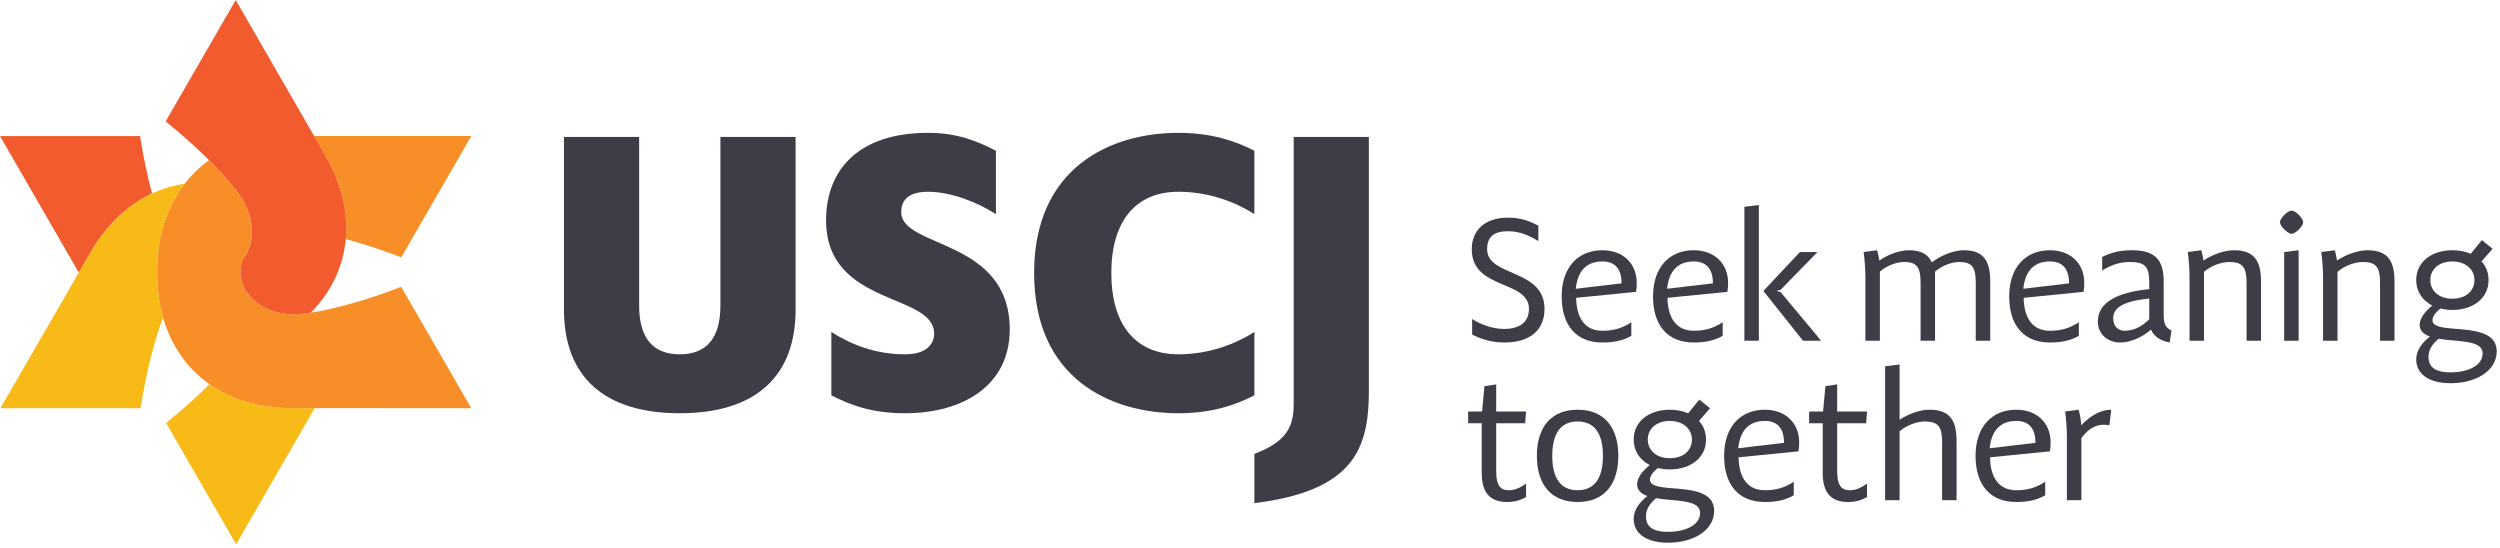
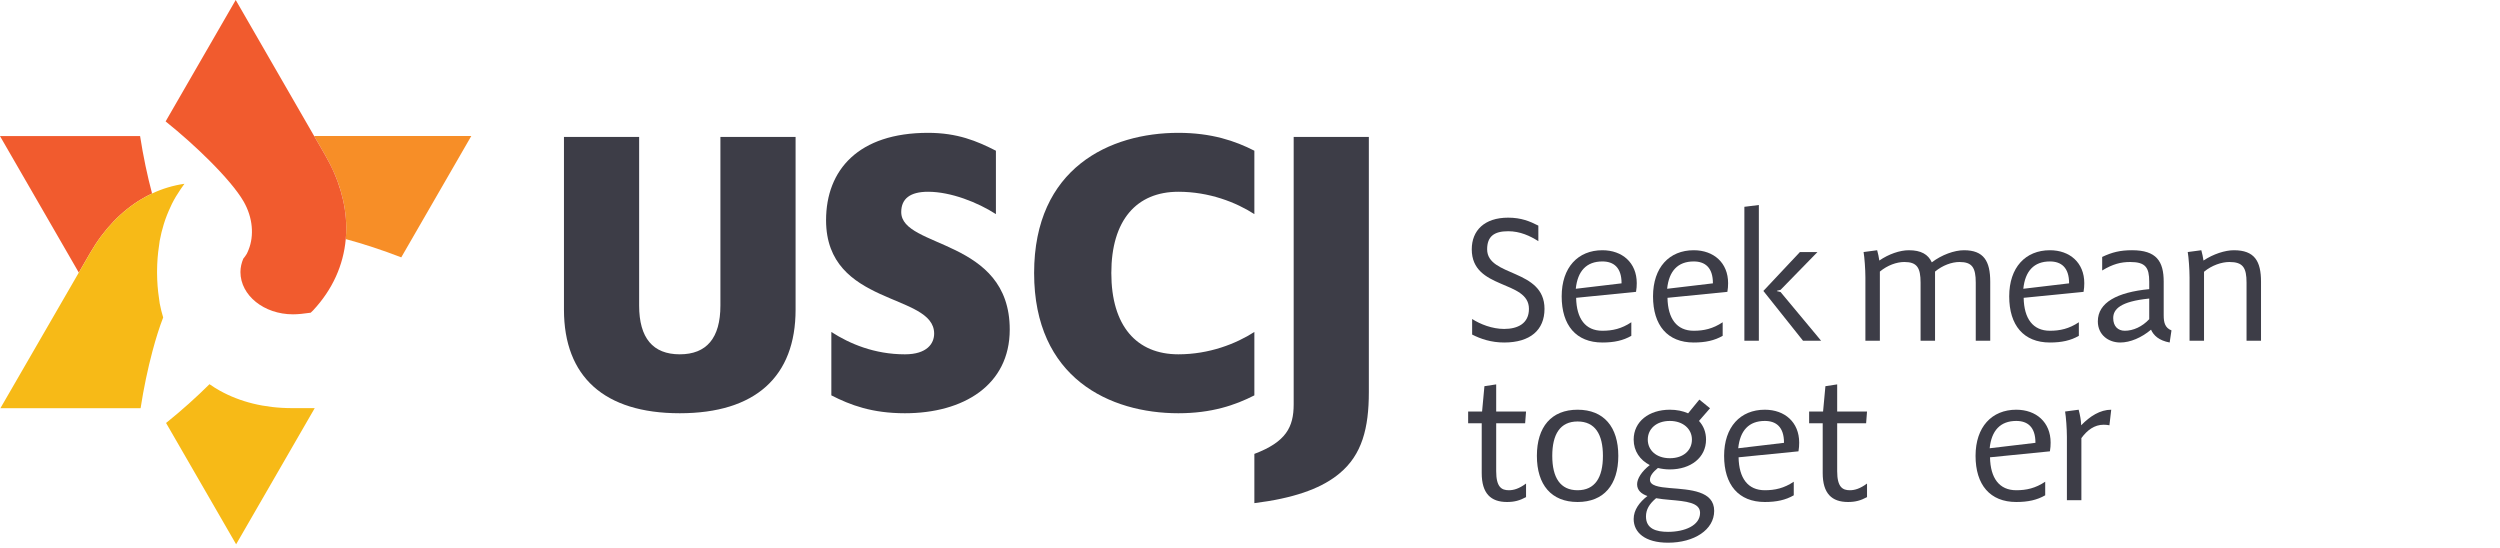
<svg xmlns="http://www.w3.org/2000/svg" width="342px" height="75px" viewBox="0 0 342 75" version="1.1">
  <g>
    <g id="tagline" transform="translate(200.416, 27.802)" fill="#3D3D47">
      <path d="M5.353,19.053 C3.57,19.053 2.134,18.558 0.972,17.965 L0.972,15.836 C2.085,16.554 3.719,17.197 5.353,17.197 C7.209,17.197 8.743,16.455 8.743,14.449 C8.743,10.465 0.921,11.875 0.921,6.305 C0.921,3.732 2.654,1.974 5.897,1.974 C7.679,1.974 8.866,2.469 10.03,3.064 L10.03,5.192 C8.917,4.474 7.53,3.83 5.897,3.83 C3.941,3.83 3.025,4.573 3.025,6.305 C3.025,10.093 10.872,8.93 10.872,14.449 C10.872,17.345 8.917,19.053 5.353,19.053 Z" id="Fill-1" />
      <path d="M15.151,11.702 L21.413,10.96 L21.413,10.935 C21.413,8.781 20.324,7.964 18.79,7.964 C16.612,7.964 15.399,9.276 15.151,11.702 M23.393,12.122 L15.2,12.94 C15.25,15.786 16.463,17.445 18.79,17.445 C20.175,17.445 21.413,17.173 22.749,16.281 L22.749,18.138 C21.635,18.781 20.398,19.053 18.79,19.053 C15.2,19.053 13.221,16.702 13.221,12.741 C13.221,8.781 15.448,6.43 18.79,6.43 C21.512,6.43 23.492,8.137 23.492,10.935 C23.492,11.306 23.467,11.702 23.393,12.122" id="Fill-3" />
      <path d="M27.648,11.702 L33.91,10.96 L33.91,10.935 C33.91,8.781 32.821,7.964 31.287,7.964 C29.108,7.964 27.896,9.276 27.648,11.702 M35.89,12.122 L27.697,12.94 C27.747,15.786 28.96,17.445 31.287,17.445 C32.672,17.445 33.91,17.173 35.246,16.281 L35.246,18.138 C34.132,18.781 32.895,19.053 31.287,19.053 C27.697,19.053 25.718,16.702 25.718,12.741 C25.718,8.781 27.945,6.43 31.287,6.43 C34.009,6.43 35.989,8.137 35.989,10.935 C35.989,11.306 35.964,11.702 35.89,12.122" id="Fill-5" />
      <path d="M46.234,18.806 L40.813,11.999 L45.813,6.677 L48.214,6.677 L43.165,11.85 L42.67,11.975 L42.67,12.024 L43.165,12.147 L48.708,18.806 L46.234,18.806 Z M40.195,0.242 L40.195,18.806 L38.214,18.806 L38.214,0.489 L40.195,0.242 Z" id="Fill-7" />
      <path d="M71.848,10.737 L71.848,18.806 L69.867,18.806 L69.867,10.86 C69.867,8.806 69.373,8.039 67.64,8.039 C66.601,8.039 65.339,8.484 64.298,9.35 L64.298,18.806 L62.319,18.806 L62.319,10.86 C62.319,8.806 61.824,8.039 60.091,8.039 C59.051,8.039 57.789,8.484 56.75,9.35 L56.75,18.806 L54.77,18.806 L54.77,10.143 C54.77,9.053 54.646,7.395 54.522,6.677 L56.379,6.43 C56.527,6.925 56.601,7.395 56.675,7.841 C57.962,6.95 59.497,6.43 60.71,6.43 C62.393,6.43 63.358,6.999 63.854,8.088 C65.214,7.049 66.947,6.43 68.259,6.43 C70.981,6.43 71.848,7.94 71.848,10.737" id="Fill-9" />
      <path d="M76.373,11.702 L82.635,10.96 L82.635,10.935 C82.635,8.781 81.546,7.964 80.012,7.964 C77.834,7.964 76.621,9.276 76.373,11.702 M84.615,12.122 L76.422,12.94 C76.472,15.786 77.685,17.445 80.012,17.445 C81.397,17.445 82.635,17.173 83.971,16.281 L83.971,18.138 C82.858,18.781 81.62,19.053 80.012,19.053 C76.422,19.053 74.443,16.702 74.443,12.741 C74.443,8.781 76.67,6.43 80.012,6.43 C82.734,6.43 84.714,8.137 84.714,10.935 C84.714,11.306 84.689,11.702 84.615,12.122" id="Fill-11" />
      <path d="M93.598,15.861 L93.598,13.039 C89.637,13.435 88.672,14.5 88.672,15.713 C88.672,16.826 89.316,17.445 90.256,17.445 C91.395,17.445 92.632,16.9 93.598,15.861 L93.598,15.861 Z M95.578,15.341 C95.578,16.305 95.751,17.049 96.642,17.395 L96.394,19.053 C94.934,18.782 94.192,18.088 93.845,17.297 C92.558,18.385 90.999,19.053 89.637,19.053 C88.029,19.053 86.568,18.014 86.568,16.157 C86.568,13.583 89.217,12.173 93.598,11.752 L93.598,10.737 C93.598,8.806 93.102,8.039 90.999,8.039 C89.736,8.039 88.623,8.311 87.162,9.202 L87.162,7.346 C88.523,6.702 89.637,6.429 91.246,6.429 C94.587,6.429 95.578,7.94 95.578,10.737 L95.578,15.341 Z" id="Fill-13" />
      <path d="M108.891,10.737 L108.891,18.806 L106.911,18.806 L106.911,10.86 C106.911,8.806 106.416,8.039 104.56,8.039 C103.52,8.039 102.159,8.484 101.095,9.376 L101.095,18.806 L99.114,18.806 L99.114,10.143 C99.114,9.053 98.991,7.395 98.867,6.677 L100.724,6.43 C100.872,6.925 100.946,7.395 101.02,7.841 C102.357,6.95 103.966,6.43 105.179,6.43 C108.024,6.43 108.891,7.94 108.891,10.737" id="Fill-15" />
-       <path d="M112.056,18.806 L112.056,6.677 L114.037,6.429 L114.037,18.806 L112.056,18.806 Z M111.487,2.593 C111.487,2.048 112.527,1.009 113.071,1.009 C113.616,1.009 114.655,2.048 114.655,2.593 C114.655,3.138 113.616,4.177 113.071,4.177 C112.527,4.177 111.487,3.138 111.487,2.593 L111.487,2.593 Z" id="Fill-17" />
-       <path d="M127.154,10.737 L127.154,18.806 L125.174,18.806 L125.174,10.86 C125.174,8.806 124.678,8.039 122.822,8.039 C121.782,8.039 120.421,8.484 119.357,9.376 L119.357,18.806 L117.377,18.806 L117.377,10.143 C117.377,9.053 117.253,7.395 117.129,6.677 L118.986,6.43 C119.135,6.925 119.208,7.395 119.283,7.841 C120.62,6.95 122.228,6.43 123.441,6.43 C126.287,6.43 127.154,7.94 127.154,10.737" id="Fill-19" />
-       <path d="M132.051,10.514 C132.051,11.95 133.19,13.063 135.071,13.063 C136.976,13.063 138.091,11.95 138.091,10.514 C138.091,9.078 136.903,7.965 135.071,7.965 C133.19,7.965 132.051,9.078 132.051,10.514 M139.204,20.539 C139.204,19.128 137.298,18.955 135.021,18.757 C134.403,18.707 133.759,18.633 133.19,18.534 C132.25,19.326 131.804,20.093 131.804,21.034 C131.804,22.717 133.19,23.138 134.824,23.138 C137.101,23.138 139.204,22.271 139.204,20.539 M141.135,20.266 C141.135,22.866 138.388,24.623 134.824,24.623 C131.656,24.623 130.121,23.212 130.121,21.38 C130.121,20.143 130.913,19.078 132.002,18.236 C131.16,17.94 130.591,17.445 130.591,16.628 C130.591,15.861 131.21,14.87 132.323,14.004 C130.987,13.311 130.121,12.098 130.121,10.514 C130.121,8.039 132.225,6.43 135.071,6.43 C136.012,6.43 136.853,6.603 137.571,6.924 L139.105,5.043 L140.566,6.232 L139.056,7.965 C139.675,8.633 140.021,9.499 140.021,10.514 C140.021,12.989 137.917,14.598 135.071,14.598 C134.502,14.598 133.957,14.524 133.437,14.4 C132.769,14.945 132.348,15.465 132.348,16.009 C132.348,16.826 133.561,17.023 135.096,17.148 C137.843,17.37 141.135,17.519 141.135,20.266" id="Fill-21" />
      <path d="M4.263,36.663 C4.263,38.841 5.006,39.262 5.996,39.262 C6.639,39.262 7.382,39.064 8.347,38.346 L8.347,40.203 C7.481,40.673 6.738,40.871 5.748,40.871 C3.521,40.871 2.283,39.707 2.283,36.911 L2.283,30.103 L0.426,30.103 L0.426,28.494 L2.333,28.494 L2.654,25.029 L4.263,24.782 L4.263,28.494 L8.347,28.494 L8.223,30.103 L4.263,30.103 L4.263,36.663 Z" id="Fill-23" />
      <path d="M18.864,34.559 C18.864,31.589 17.775,29.856 15.399,29.856 C13.023,29.856 11.934,31.589 11.934,34.559 C11.934,37.53 13.023,39.262 15.399,39.262 C17.775,39.262 18.864,37.53 18.864,34.559 M20.968,34.559 C20.968,38.52 18.988,40.871 15.399,40.871 C11.81,40.871 9.83,38.52 9.83,34.559 C9.83,30.599 11.81,28.247 15.399,28.247 C18.988,28.247 20.968,30.599 20.968,34.559" id="Fill-25" />
      <path d="M25,32.331 C25,33.767 26.139,34.881 28.02,34.881 C29.925,34.881 31.04,33.767 31.04,32.331 C31.04,30.895 29.851,29.782 28.02,29.782 C26.139,29.782 25,30.895 25,32.331 M32.153,42.356 C32.153,40.945 30.247,40.772 27.97,40.574 C27.351,40.524 26.708,40.451 26.139,40.351 C25.199,41.143 24.753,41.911 24.753,42.851 C24.753,44.534 26.139,44.955 27.772,44.955 C30.049,44.955 32.153,44.089 32.153,42.356 M34.084,42.084 C34.084,44.683 31.337,46.44 27.772,46.44 C24.604,46.44 23.07,45.03 23.07,43.198 C23.07,41.96 23.862,40.895 24.951,40.054 C24.109,39.757 23.54,39.262 23.54,38.445 C23.54,37.678 24.158,36.688 25.272,35.821 C23.936,35.128 23.07,33.915 23.07,32.331 C23.07,29.856 25.173,28.247 28.02,28.247 C28.961,28.247 29.802,28.42 30.519,28.742 L32.054,26.861 L33.515,28.049 L32.005,29.782 C32.624,30.45 32.97,31.317 32.97,32.331 C32.97,34.806 30.866,36.415 28.02,36.415 C27.45,36.415 26.906,36.341 26.386,36.218 C25.718,36.762 25.298,37.282 25.298,37.826 C25.298,38.644 26.51,38.841 28.045,38.965 C30.792,39.187 34.084,39.336 34.084,42.084" id="Fill-27" />
      <path d="M37.373,33.52 L43.635,32.777 L43.635,32.752 C43.635,30.598 42.545,29.782 41.011,29.782 C38.833,29.782 37.62,31.094 37.373,33.52 M45.615,33.94 L37.422,34.757 C37.472,37.603 38.684,39.262 41.011,39.262 C42.397,39.262 43.635,38.99 44.971,38.098 L44.971,39.955 C43.857,40.599 42.62,40.871 41.011,40.871 C37.422,40.871 35.442,38.519 35.442,34.559 C35.442,30.598 37.669,28.247 41.011,28.247 C43.734,28.247 45.713,29.954 45.713,32.752 C45.713,33.123 45.689,33.52 45.615,33.94" id="Fill-29" />
      <path d="M50.91,36.663 C50.91,38.841 51.652,39.262 52.643,39.262 C53.286,39.262 54.028,39.064 54.993,38.346 L54.993,40.203 C54.128,40.673 53.385,40.871 52.395,40.871 C50.168,40.871 48.93,39.707 48.93,36.911 L48.93,30.103 L47.073,30.103 L47.073,28.494 L48.98,28.494 L49.301,25.029 L50.91,24.782 L50.91,28.494 L54.993,28.494 L54.87,30.103 L50.91,30.103 L50.91,36.663 Z" id="Fill-31" />
-       <path d="M67.244,32.554 L67.244,40.623 L65.264,40.623 L65.264,32.678 C65.264,30.624 64.768,29.856 62.912,29.856 C61.872,29.856 60.511,30.302 59.447,31.193 L59.447,40.623 L57.467,40.623 L57.467,22.306 L59.447,22.059 L59.447,29.608 C60.784,28.742 62.343,28.247 63.531,28.247 C66.377,28.247 67.244,29.757 67.244,32.554" id="Fill-33" />
      <path d="M71.77,33.52 L78.032,32.777 L78.032,32.752 C78.032,30.598 76.943,29.782 75.408,29.782 C73.23,29.782 72.018,31.094 71.77,33.52 M80.012,33.94 L71.819,34.757 C71.869,37.603 73.082,39.262 75.408,39.262 C76.794,39.262 78.032,38.99 79.368,38.098 L79.368,39.955 C78.254,40.599 77.017,40.871 75.408,40.871 C71.819,40.871 69.84,38.519 69.84,34.559 C69.84,30.598 72.067,28.247 75.408,28.247 C78.131,28.247 80.11,29.954 80.11,32.752 C80.11,33.123 80.086,33.52 80.012,33.94" id="Fill-35" />
      <path d="M88.4,28.247 L88.153,30.376 C87.93,30.327 87.608,30.301 87.361,30.301 C86.098,30.301 85.108,31.044 84.317,32.133 L84.317,40.624 L82.336,40.624 L82.336,31.96 C82.336,30.871 82.213,29.212 82.089,28.494 L83.945,28.247 C84.143,29.014 84.267,29.683 84.292,30.376 C85.479,29.138 86.891,28.247 88.4,28.247" id="Fill-37" />
    </g>
    <g id="wordmark" transform="translate(76.934, 18.103)" fill="#3D3D47">
      <path d="M21.618,23.696 C21.618,28.144 19.727,30.367 16.058,30.367 C12.39,30.367 10.5,28.144 10.5,23.696 L10.5,0.625 L0.216,0.625 L0.216,24.252 C0.216,33.426 5.72,38.429 16.058,38.429 C26.399,38.429 31.902,33.426 31.902,24.252 L31.902,0.625 L21.618,0.625 L21.618,23.696 Z" id="Fill-52" />
      <path d="M46.355,10.91 C46.355,9.076 47.578,8.13 50.024,8.13 C53.137,8.13 56.806,9.576 59.307,11.188 L59.307,2.516 C56.695,1.181 54.027,0.069 50.024,0.069 C40.519,0.069 36.072,5.129 36.072,12.022 C36.072,23.863 50.858,21.917 50.858,27.533 C50.858,28.866 49.913,30.368 46.856,30.368 C42.686,30.368 39.295,28.922 36.794,27.31 L36.794,35.982 C39.407,37.317 42.353,38.429 46.856,38.429 C54.86,38.429 61.198,34.592 61.198,26.977 C61.198,14.468 46.355,15.913 46.355,10.91" id="Fill-54" />
      <path d="M94.663,27.31 C92.16,28.922 88.492,30.367 84.267,30.367 C78.541,30.367 75.095,26.476 75.095,19.249 C75.095,12.021 78.541,8.13 84.267,8.13 C88.492,8.13 92.16,9.575 94.663,11.188 L94.663,2.515 C92.05,1.181 88.825,0.069 84.267,0.069 C74.928,0.069 64.533,4.85 64.533,19.249 C64.533,33.648 74.928,38.429 84.267,38.429 C88.825,38.429 92.05,37.317 94.663,35.983 L94.663,27.31 Z" id="Fill-56" />
      <path d="M100.041,0.626 L100.041,37.214 C100.041,40.329 98.993,42.353 94.663,43.99 L94.663,50.726 C99.943,50.07 103.519,48.808 105.902,46.983 C105.963,46.937 106.023,46.892 106.082,46.845 C106.152,46.789 106.222,46.733 106.291,46.676 C109.4,44.116 110.324,40.439 110.324,35.547 L110.324,0.626 L100.041,0.626 Z" id="Fill-58" />
    </g>
    <g id="icon">
      <path d="M28.658,52.558 C26.908,54.3 24.872,56.132 22.717,57.863 L32.302,74.459 L42.93,56.05 L43.056,55.832 L39.961,55.832 C36.152,55.832 32.811,54.976 30.041,53.428 C29.561,53.159 29.101,52.868 28.658,52.558" id="Fill-39" fill="#F7BA17" />
      <path d="M47.368,31.029 C47.375,31.594 47.35,32.153 47.3,32.707 C49.691,33.353 52.306,34.203 54.892,35.208 L64.472,18.608 L43.216,18.608 L42.973,18.608 L44.49,21.236 C46.394,24.534 47.324,27.855 47.368,31.029" id="Fill-41" fill="#F78E27" />
      <path d="M19.365,27.23 C19.835,26.95 20.315,26.697 20.803,26.469 C20.163,24.074 19.59,21.371 19.165,18.615 L-0,18.618 L10.628,37.028 L10.78,37.291 L12.323,34.619 C14.227,31.32 16.639,28.854 19.365,27.23" id="Fill-43" fill="#F15B2E" />
-       <path d="M32.892,37.22 C32.894,36.578 33.039,35.967 33.28,35.39 C33.444,35.174 33.624,34.971 33.755,34.729 C33.852,34.548 33.929,34.353 34.008,34.16 C34.778,32.245 34.6,29.768 33.32,27.551 C32.465,26.071 30.758,24.066 28.606,21.922 C27.206,22.908 26.002,24.112 24.989,25.488 C24.888,25.627 24.79,25.769 24.691,25.911 C24.26,26.538 23.863,27.196 23.515,27.894 C23.457,28.009 23.407,28.131 23.353,28.248 C22.995,29.009 22.672,29.797 22.416,30.634 C22.414,30.641 22.411,30.647 22.409,30.655 C22.186,31.389 21.99,32.144 21.848,32.933 C21.824,33.079 21.677,34.125 21.637,34.491 C21.609,34.758 21.582,35.033 21.558,35.327 C21.518,35.9 21.486,36.48 21.486,37.075 L21.486,37.365 C21.486,37.961 21.518,38.539 21.558,39.112 C21.582,39.406 21.609,39.681 21.637,39.948 C21.677,40.315 21.824,41.361 21.848,41.506 C21.968,42.174 22.141,42.805 22.322,43.431 C22.32,43.436 22.318,43.443 22.316,43.447 C22.348,43.559 22.376,43.674 22.409,43.785 C22.411,43.793 22.414,43.799 22.416,43.806 C23.053,45.89 24.016,47.741 25.259,49.334 C26.226,50.572 27.364,51.653 28.658,52.558 C29.101,52.868 29.562,53.159 30.041,53.428 C32.811,54.976 36.152,55.832 39.961,55.832 L43.216,55.832 L64.472,55.844 L54.883,39.236 C50.383,40.984 45.785,42.287 42.503,42.778 C41.586,42.915 40.753,42.999 40.076,42.999 C36.114,42.999 32.903,40.413 32.892,37.22" id="Fill-46" fill="#F78E27" />
      <path d="M42.848,42.444 C45.479,39.622 46.981,36.287 47.3,32.707 C47.349,32.153 47.375,31.594 47.367,31.029 C47.323,27.856 46.394,24.534 44.49,21.236 L42.973,18.608 L42.862,18.416 L32.246,0 L22.657,16.609 C24.817,18.344 26.855,20.178 28.606,21.922 C30.758,24.066 32.465,26.07 33.32,27.552 C34.6,29.767 34.777,32.245 34.007,34.159 C33.929,34.353 33.852,34.548 33.755,34.729 C33.624,34.971 33.444,35.174 33.28,35.39 C33.039,35.967 32.894,36.579 32.892,37.22 C32.903,40.413 36.114,42.999 40.076,42.999 C40.753,42.999 41.586,42.915 42.503,42.778 C42.607,42.669 42.731,42.569 42.834,42.46 C42.839,42.455 42.843,42.449 42.848,42.444" id="Fill-48" fill="#F15B2E" />
      <path d="M21.848,41.507 C21.824,41.361 21.677,40.315 21.637,39.949 C21.609,39.682 21.582,39.407 21.558,39.113 C21.518,38.54 21.486,37.96 21.486,37.365 L21.486,37.075 C21.486,36.48 21.518,35.9 21.558,35.328 C21.582,35.033 21.609,34.758 21.637,34.491 C21.677,34.125 21.824,33.079 21.848,32.933 C21.99,32.144 22.186,31.389 22.409,30.655 C22.411,30.647 22.414,30.64 22.416,30.634 C22.672,29.797 22.994,29.008 23.353,28.248 C23.407,28.131 23.457,28.009 23.515,27.894 C23.863,27.196 24.26,26.538 24.691,25.911 C24.79,25.768 24.888,25.626 24.989,25.488 C25.073,25.375 25.148,25.252 25.234,25.141 C23.699,25.364 22.215,25.808 20.803,26.469 C20.315,26.697 19.835,26.95 19.365,27.23 C16.639,28.854 14.227,31.32 12.323,34.619 L10.78,37.291 L10.695,37.439 L0.056,55.841 L19.234,55.841 C19.655,53.107 20.222,50.427 20.856,48.047 C21.316,46.319 21.81,44.747 22.316,43.448 C22.318,43.443 22.32,43.436 22.322,43.431 C22.141,42.805 21.968,42.173 21.848,41.507" id="Fill-50" fill="#F7BA17" />
    </g>
  </g>
</svg>